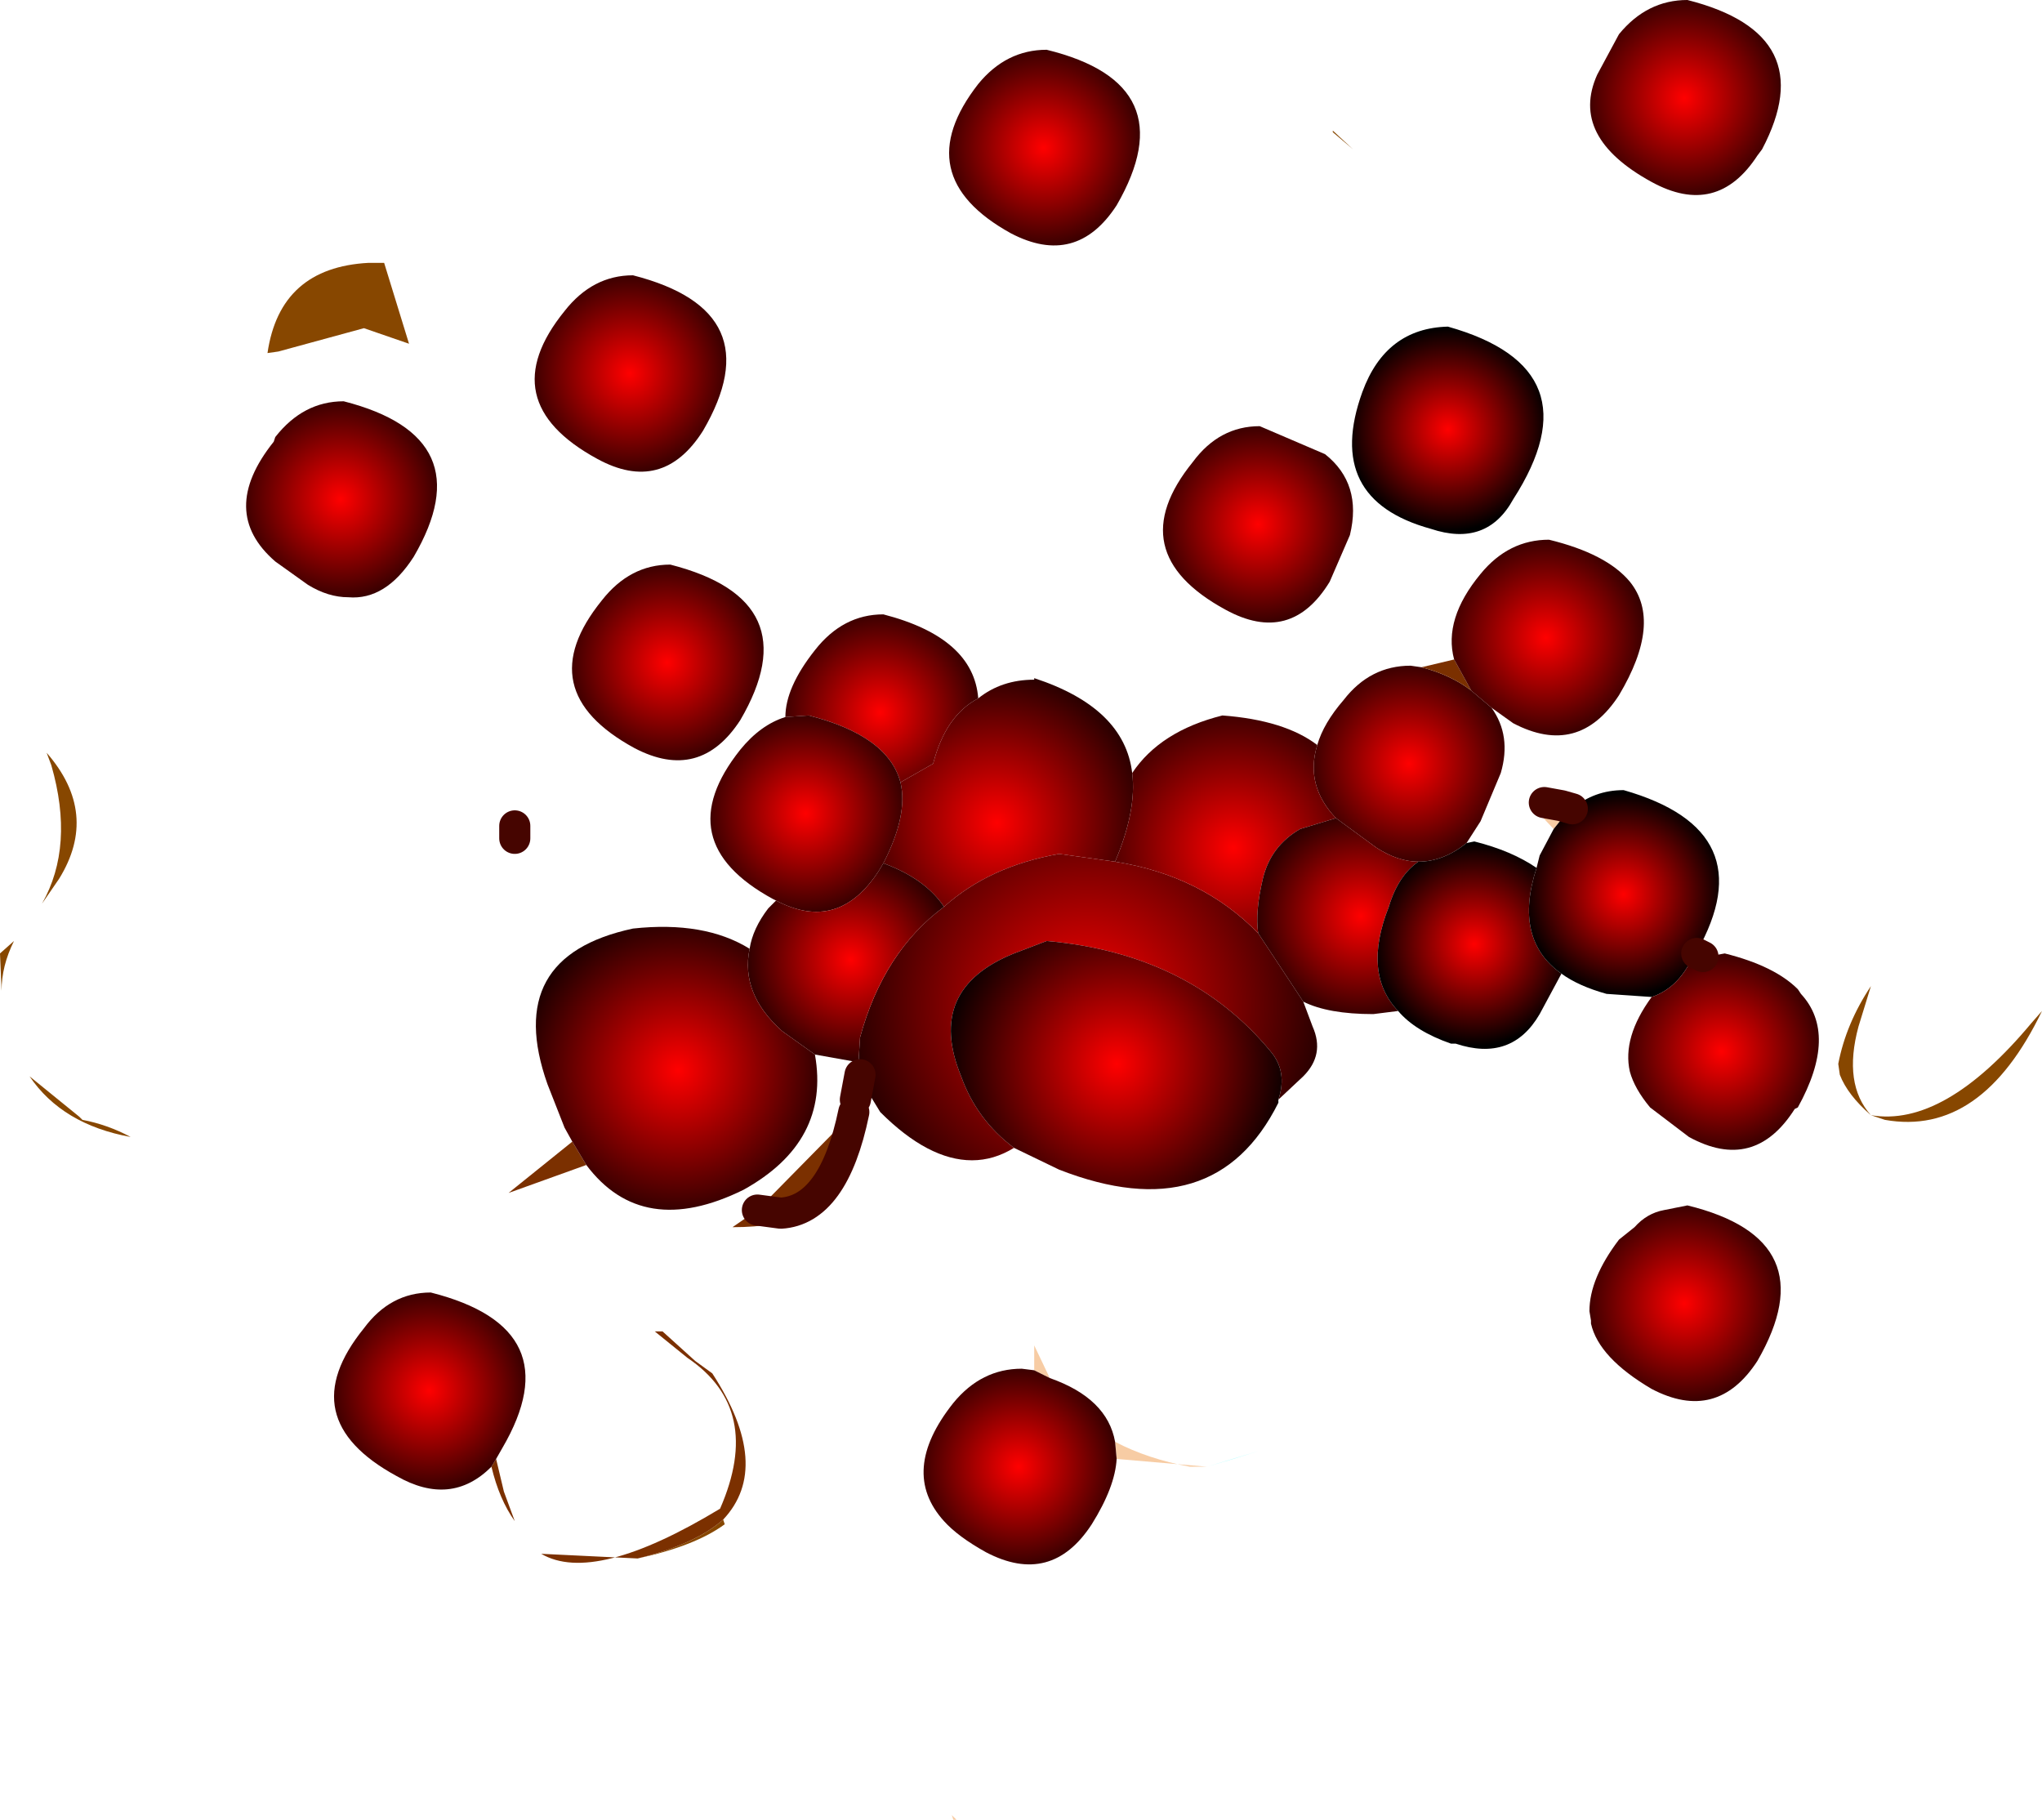
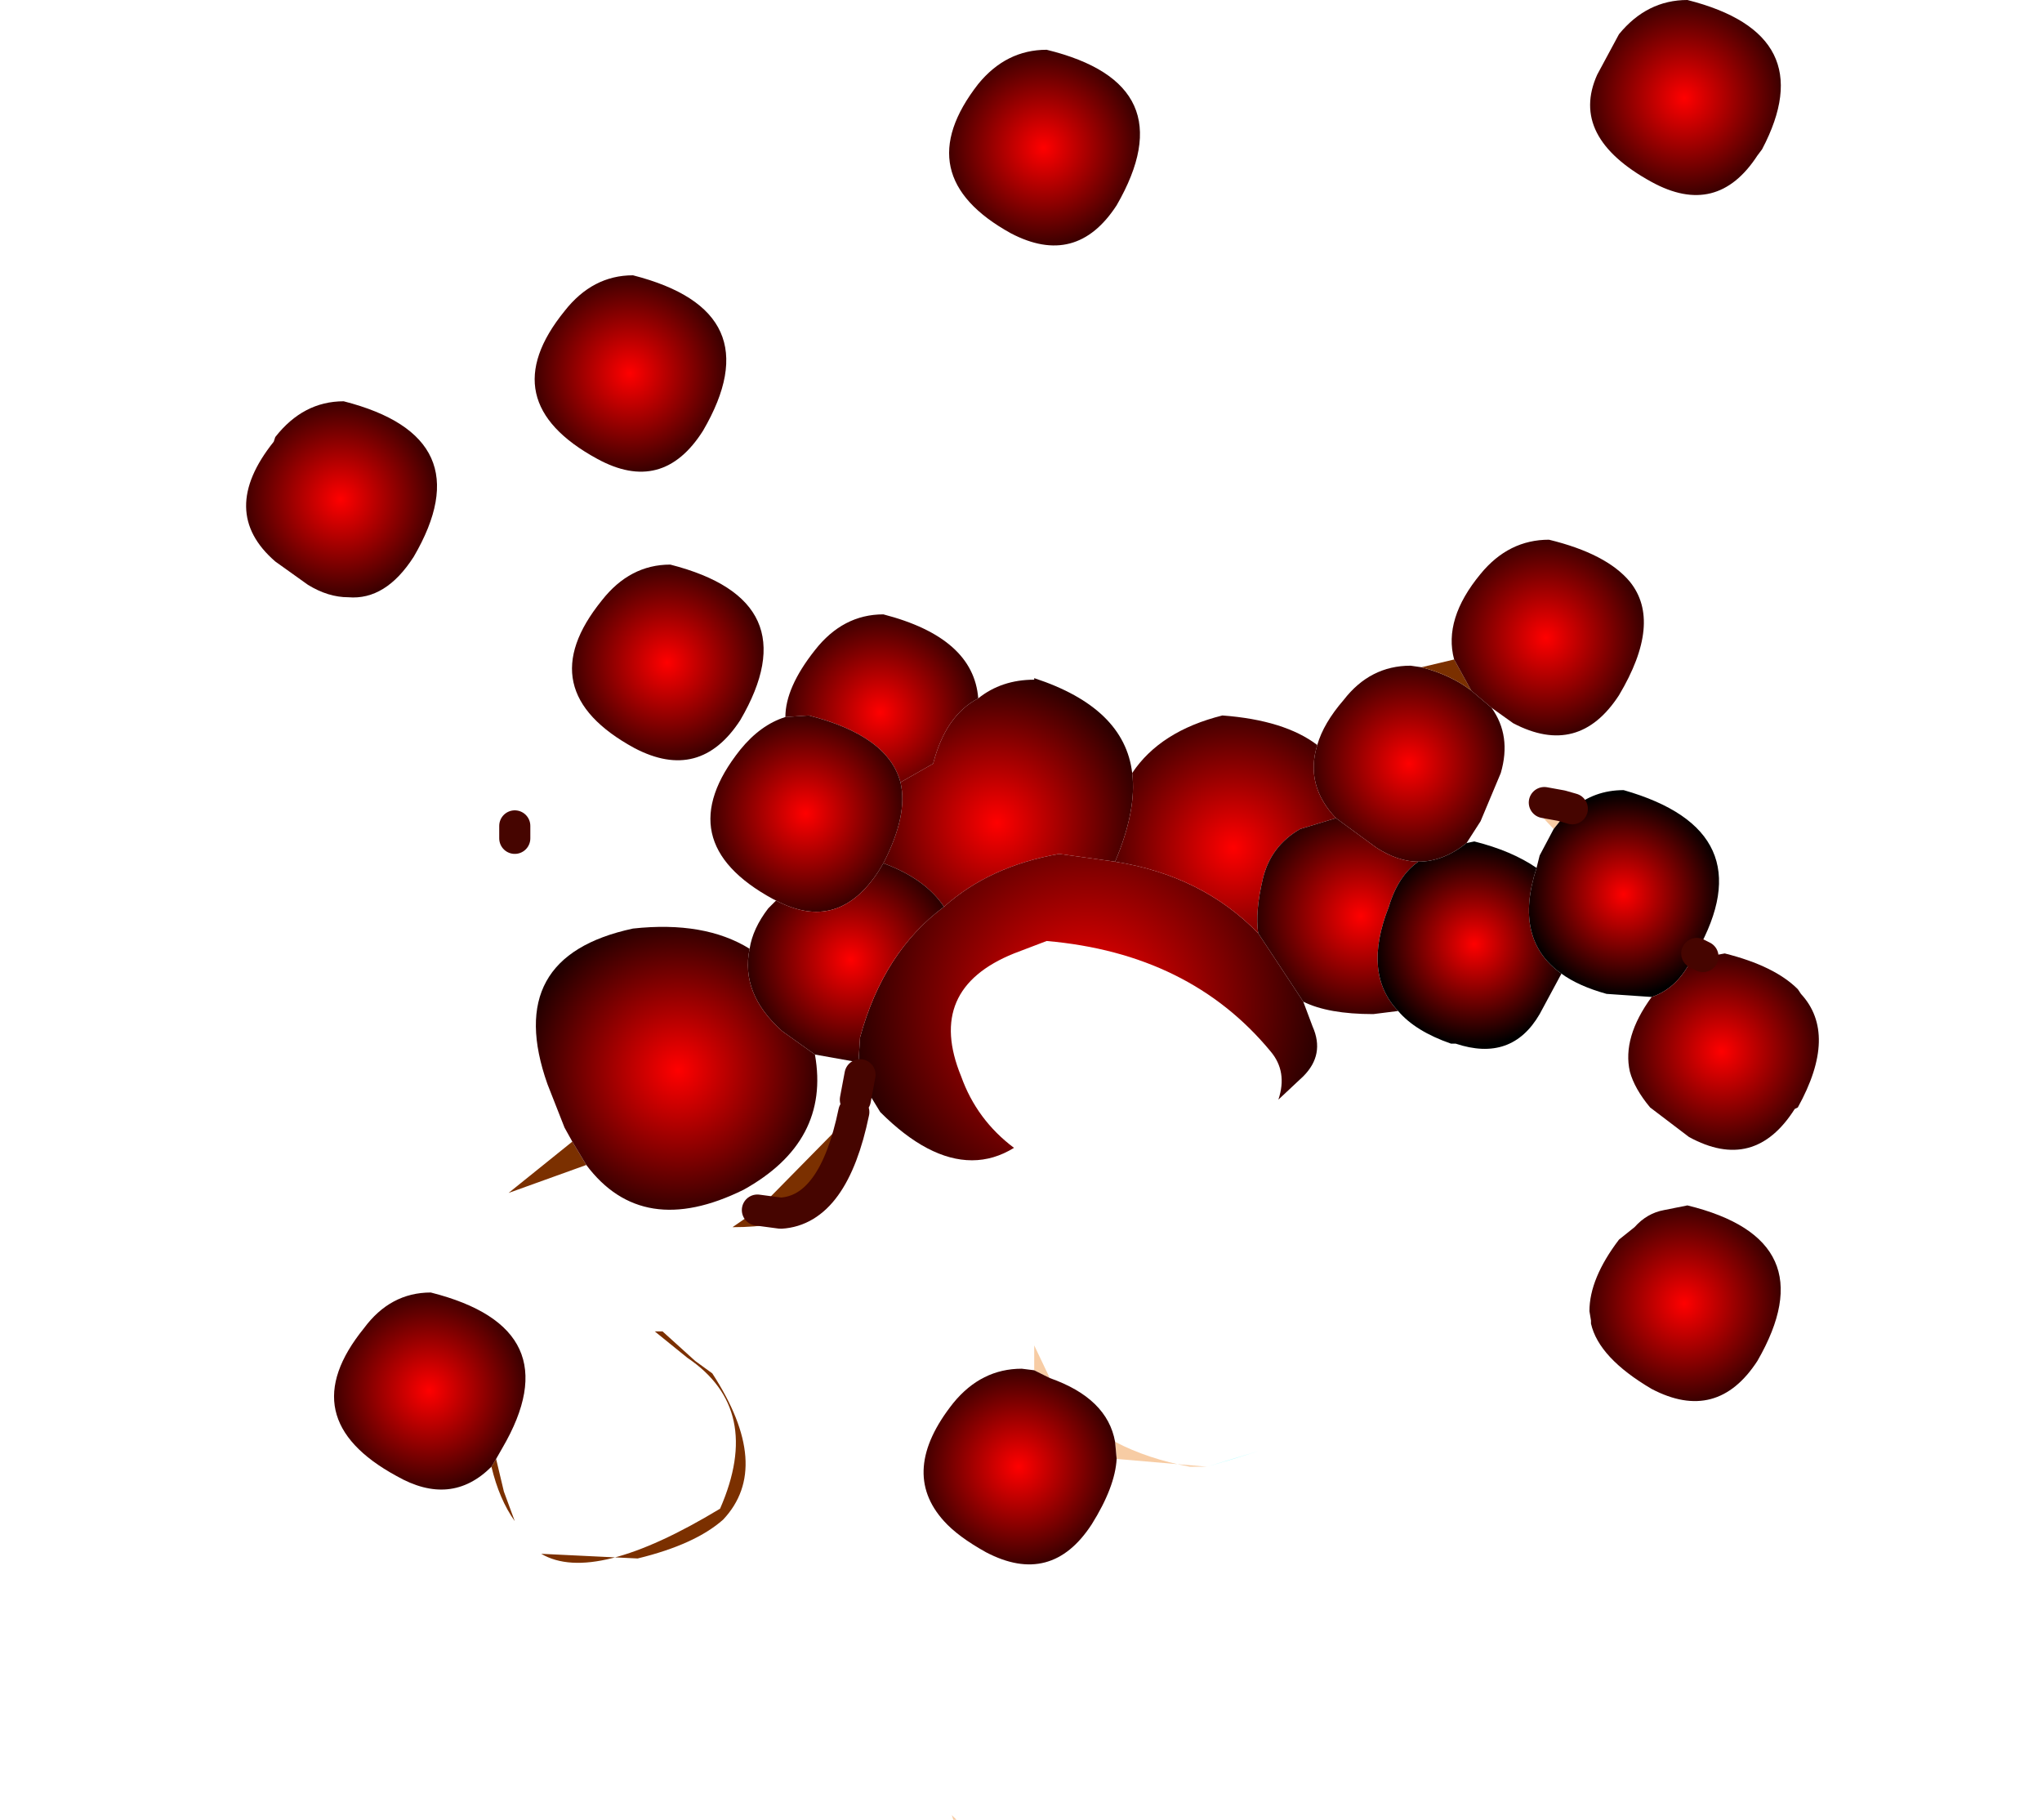
<svg xmlns="http://www.w3.org/2000/svg" height="58.5px" width="65.65px">
  <g transform="matrix(1.0, 0.0, 0.0, 1.0, -6.15, -40.5)">
    <path d="M62.65 45.5 Q61.35 47.5 59.25 46.35 56.6 44.9 57.5 42.9 L58.2 41.6 Q59.1 40.5 60.4 40.5 64.75 41.6 62.8 45.3 L62.65 45.5" fill="url(#gradient0)" fill-rule="evenodd" stroke="none" />
    <path d="M42.05 47.1 Q40.75 49.1 38.65 48.0 35.3 46.15 37.6 43.2 38.5 42.1 39.8 42.1 44.3 43.2 42.05 47.1" fill="url(#gradient1)" fill-rule="evenodd" stroke="none" />
-     <path d="M49.65 45.3 L49.0 44.75 49.0 44.7 49.65 45.3 M56.35 66.4 L56.7 66.5 56.35 66.4 M60.7 71.1 L61.05 71.25 60.9 71.25 60.7 71.15 60.9 71.25 60.8 71.35 60.65 71.25 60.7 71.15 60.7 71.1 M65.3 75.05 L65.25 74.7 Q65.5 73.4 66.3 72.2 L65.9 73.5 Q65.4 75.35 66.3 76.35 68.65 76.75 71.45 73.4 L71.8 73.0 Q69.85 77.05 66.75 76.5 L66.3 76.35 Q65.55 75.7 65.3 75.05 M17.85 51.05 L15.1 51.8 14.75 51.85 Q15.15 49.1 18.0 48.95 L18.5 48.95 19.3 51.55 17.85 51.05 M8.05 68.75 L7.5 69.55 Q8.55 67.7 7.8 65.1 L7.65 64.7 Q9.35 66.65 8.05 68.75 M6.6 70.75 Q6.2 71.55 6.2 72.35 L6.15 71.15 6.6 70.75 M29.4 89.35 L29.45 89.5 Q28.5 90.2 26.65 90.6 28.5 90.15 29.4 89.35 M8.8 76.5 Q9.6 76.65 10.35 77.05 8.15 76.65 7.1 75.1 L8.7 76.4 8.8 76.5" fill="#874700" fill-rule="evenodd" stroke="none" />
-     <path d="M52.15 57.5 Q48.7 56.55 49.95 53.1 50.7 51.05 52.7 51.0 57.5 52.35 54.8 56.55 53.95 58.1 52.15 57.5" fill="url(#gradient2)" fill-rule="evenodd" stroke="none" />
-     <path d="M49.55 57.7 L48.9 59.2 Q47.65 61.25 45.55 60.1 42.15 58.25 44.5 55.35 45.35 54.2 46.65 54.2 L48.75 55.1 Q49.95 56.05 49.55 57.7" fill="url(#gradient3)" fill-rule="evenodd" stroke="none" />
    <path d="M54.1 63.25 Q54.75 64.15 54.4 65.35 L53.75 66.9 53.3 67.6 Q52.55 68.2 51.75 68.2 51.1 68.2 50.4 67.75 L49.1 66.8 Q48.1 65.75 48.5 64.45 48.7 63.75 49.35 63.0 50.2 61.9 51.5 61.9 L51.85 61.95 Q52.8 62.2 53.45 62.7 L54.1 63.25" fill="url(#gradient4)" fill-rule="evenodd" stroke="none" />
    <path d="M51.85 61.95 L52.9 61.7 53.45 62.7 Q52.8 62.2 51.85 61.95 M33.9 75.2 L33.9 75.6 Q34.0 78.6 32.05 79.55 31.15 79.95 29.7 79.95 L30.5 79.4 33.6 76.25 33.75 76.0 33.65 75.85 33.8 75.05 33.9 75.2 M25.0 77.95 L22.5 78.85 24.55 77.2 25.0 77.95 M22.7 67.45 L22.7 67.05 22.85 67.2 22.7 67.45 M33.6 76.25 Q32.95 79.4 31.25 79.5 L30.5 79.4 31.25 79.5 Q32.95 79.4 33.6 76.25 M26.65 90.6 L23.55 90.45 Q25.25 91.45 29.3 89.0 30.7 85.8 28.25 84.15 L27.2 83.3 27.45 83.3 28.5 84.25 29.05 84.65 Q31.0 87.65 29.4 89.35 28.5 90.15 26.65 90.6 M21.95 87.65 L22.1 87.4 22.35 88.45 22.7 89.4 Q22.2 88.7 21.95 87.65" fill="#7b3000" fill-rule="evenodd" stroke="none" />
    <path d="M52.9 61.7 Q52.55 60.4 53.75 58.95 54.65 57.85 55.95 57.85 57.8 58.3 58.55 59.2 59.6 60.5 58.2 62.85 56.9 64.85 54.8 63.75 L54.1 63.25 53.45 62.7 52.9 61.7" fill="url(#gradient5)" fill-rule="evenodd" stroke="none" />
    <path d="M37.6 62.95 Q38.35 62.35 39.4 62.35 L39.4 62.3 Q42.3 63.25 42.55 65.35 42.7 66.55 42.0 68.2 L40.2 67.95 Q37.95 68.35 36.5 69.65 35.9 68.75 34.55 68.25 35.35 66.7 35.1 65.65 L36.15 65.05 Q36.55 63.5 37.6 62.95" fill="url(#gradient6)" fill-rule="evenodd" stroke="none" />
    <path d="M48.05 72.7 L48.35 73.5 Q48.75 74.4 48.05 75.1 L47.25 75.85 Q47.55 74.95 47.0 74.3 44.4 71.15 39.8 70.75 L38.75 71.15 Q35.9 72.3 37.05 75.1 37.55 76.5 38.75 77.4 38.1 77.8 37.4 77.8 36.0 77.8 34.45 76.25 L33.9 75.35 33.9 75.2 33.8 75.05 33.75 74.65 33.8 73.85 Q34.55 71.1 36.5 69.65 37.95 68.35 40.2 67.95 L42.0 68.2 Q44.8 68.65 46.6 70.5 L48.05 72.7" fill="url(#gradient7)" fill-rule="evenodd" stroke="none" />
    <path d="M42.55 65.35 Q43.45 64.0 45.45 63.5 47.45 63.65 48.5 64.45 48.1 65.75 49.1 66.8 L47.95 67.15 Q47.0 67.7 46.75 68.75 46.5 69.8 46.6 70.5 44.8 68.65 42.0 68.2 42.7 66.55 42.55 65.35" fill="url(#gradient8)" fill-rule="evenodd" stroke="none" />
    <path d="M51.1 73.0 L50.3 73.1 Q48.85 73.1 48.05 72.7 L46.6 70.5 Q46.5 69.8 46.75 68.75 47.0 67.7 47.95 67.15 L49.1 66.8 50.4 67.75 Q51.1 68.2 51.75 68.2 51.1 68.65 50.8 69.65 49.95 71.8 51.1 73.0" fill="url(#gradient9)" fill-rule="evenodd" stroke="none" />
    <path d="M53.3 67.6 L53.55 67.55 Q54.75 67.85 55.55 68.4 54.8 70.7 56.35 71.8 L55.65 73.1 Q54.75 74.65 52.95 74.05 L52.8 74.05 Q51.65 73.65 51.1 73.0 49.95 71.8 50.8 69.65 51.1 68.65 51.75 68.2 52.55 68.2 53.3 67.6" fill="url(#gradient10)" fill-rule="evenodd" stroke="none" />
    <path d="M56.1 67.15 L55.3 66.3 55.4 66.3 55.65 66.3 55.8 66.3 Q56.1 66.3 56.5 66.65 L56.1 67.15 M60.55 71.4 L60.65 71.25 60.8 71.35 60.55 71.4 M42.0 86.85 Q43.05 87.4 44.4 87.65 L44.95 87.65 42.05 87.4 42.0 86.85 M39.4 84.55 L39.4 83.75 39.9 84.8 39.4 84.55 M36.75 98.85 L36.9 99.0 36.8 99.0 36.75 98.85" fill="#f7cca4" fill-rule="evenodd" stroke="none" />
    <path d="M55.55 68.4 L55.65 68.0 56.1 67.15 56.5 66.65 56.7 66.5 Q57.4 65.9 58.35 65.9 62.9 67.2 60.7 71.1 L60.7 71.15 60.65 71.25 60.55 71.4 60.45 71.5 Q60.0 72.3 59.25 72.55 L57.8 72.45 Q56.9 72.2 56.35 71.8 54.8 70.7 55.55 68.4" fill="url(#gradient11)" fill-rule="evenodd" stroke="none" />
    <path d="M61.05 71.25 L61.6 71.15 Q63.2 71.55 63.95 72.3 L64.05 72.45 Q65.25 73.75 63.95 76.1 L63.85 76.15 Q62.55 78.2 60.45 77.05 L59.2 76.1 Q58.7 75.5 58.55 74.95 58.3 73.85 59.25 72.55 60.0 72.3 60.45 71.5 L60.55 71.4 60.8 71.35 60.9 71.25 61.05 71.25" fill="url(#gradient12)" fill-rule="evenodd" stroke="none" />
    <path d="M60.4 79.25 Q64.9 80.35 62.65 84.25 61.35 86.25 59.25 85.15 57.55 84.15 57.3 83.05 L57.3 82.95 57.25 82.65 Q57.25 81.6 58.2 80.35 L58.7 79.95 Q59.1 79.5 59.65 79.4 L60.4 79.25" fill="url(#gradient13)" fill-rule="evenodd" stroke="none" />
-     <path d="M47.25 75.85 L47.25 75.95 Q45.2 80.05 40.2 78.1 L38.75 77.4 Q37.55 76.5 37.05 75.1 35.9 72.3 38.75 71.15 L39.8 70.75 Q44.4 71.15 47.0 74.3 47.55 74.95 47.25 75.85" fill="url(#gradient14)" fill-rule="evenodd" stroke="none" />
    <path d="M44.95 87.65 L45.8 87.4 46.6 87.15 44.95 87.65" fill="#81fdff" fill-rule="evenodd" stroke="none" />
    <path d="M42.05 87.4 Q42.0 88.3 41.25 89.5 39.95 91.5 37.85 90.4 36.95 89.9 36.5 89.4 35.05 87.8 36.8 85.6 37.7 84.5 39.0 84.5 L39.4 84.55 39.9 84.8 Q41.75 85.45 42.0 86.85 L42.05 87.4" fill="url(#gradient15)" fill-rule="evenodd" stroke="none" />
    <path d="M26.5 49.35 Q31.0 50.5 28.75 54.35 27.45 56.4 25.35 55.25 21.95 53.4 24.3 50.5 25.2 49.35 26.5 49.35" fill="url(#gradient16)" fill-rule="evenodd" stroke="none" />
    <path d="M19.45 58.4 Q18.55 59.8 17.35 59.7 16.7 59.7 16.05 59.3 L15.0 58.55 Q13.15 56.95 14.95 54.7 L15.0 54.55 Q15.9 53.4 17.2 53.4 21.7 54.55 19.45 58.4" fill="url(#gradient17)" fill-rule="evenodd" stroke="none" />
    <path d="M31.4 63.55 Q31.4 62.6 32.35 61.4 33.25 60.25 34.55 60.25 37.45 61.0 37.6 62.95 36.55 63.5 36.15 65.05 L35.1 65.65 Q34.7 64.15 32.15 63.5 L31.4 63.55" fill="url(#gradient18)" fill-rule="evenodd" stroke="none" />
    <path d="M27.7 58.65 Q32.2 59.8 29.95 63.65 28.65 65.65 26.55 64.55 23.15 62.7 25.5 59.8 26.4 58.65 27.7 58.65" fill="url(#gradient19)" fill-rule="evenodd" stroke="none" />
    <path d="M31.1 69.45 L31.0 69.4 Q27.6 67.55 29.95 64.6 30.6 63.8 31.4 63.55 L32.15 63.5 Q34.7 64.15 35.1 65.65 35.35 66.7 34.55 68.25 L34.4 68.5 Q33.1 70.5 31.1 69.45" fill="url(#gradient20)" fill-rule="evenodd" stroke="none" />
    <path d="M33.75 74.65 L32.35 74.4 31.3 73.65 Q29.95 72.45 30.25 71.0 30.35 70.35 30.85 69.7 L31.1 69.45 Q33.1 70.5 34.4 68.5 L34.55 68.25 Q35.9 68.75 36.5 69.65 34.55 71.1 33.8 73.85 L33.75 74.65" fill="url(#gradient21)" fill-rule="evenodd" stroke="none" />
    <path d="M32.35 74.4 Q32.85 77.2 30.05 78.75 26.8 80.35 25.0 77.95 L24.55 77.2 24.3 76.75 23.75 75.35 Q22.3 71.25 26.5 70.35 28.8 70.1 30.25 71.0 29.95 72.45 31.3 73.65 L32.35 74.4" fill="url(#gradient22)" fill-rule="evenodd" stroke="none" />
    <path d="M22.1 87.4 L21.95 87.65 Q20.65 88.95 18.9 87.95 15.5 86.1 17.85 83.2 18.7 82.05 20.0 82.05 24.55 83.2 22.3 87.05 L22.1 87.4" fill="url(#gradient23)" fill-rule="evenodd" stroke="none" />
    <path d="M55.8 66.3 L56.35 66.4 56.7 66.5 M33.65 75.85 L33.8 75.05 M60.7 71.15 L60.9 71.25 M22.7 67.45 L22.7 67.05 M30.5 79.4 L31.25 79.5 Q32.95 79.4 33.6 76.25" fill="none" stroke="#460500" stroke-linecap="round" stroke-linejoin="round" stroke-width="1.0" />
  </g>
  <defs>
    <radialGradient cx="0" cy="0" gradientTransform="matrix(0.005, 0.0, 0.0, 0.005, 60.3, 43.65)" gradientUnits="userSpaceOnUse" id="gradient0" r="819.2" spreadMethod="pad">
      <stop offset="0.0" stop-color="#ff0000" />
      <stop offset="1.0" stop-color="#000000" />
    </radialGradient>
    <radialGradient cx="0" cy="0" gradientTransform="matrix(0.005, 0.0, 0.0, 0.005, 39.7, 45.25)" gradientUnits="userSpaceOnUse" id="gradient1" r="819.2" spreadMethod="pad">
      <stop offset="0.0" stop-color="#ff0000" />
      <stop offset="1.0" stop-color="#000000" />
    </radialGradient>
    <radialGradient cx="0" cy="0" gradientTransform="matrix(0.004, 0.0, 0.0, 0.004, 52.7, 54.3)" gradientUnits="userSpaceOnUse" id="gradient2" r="819.2" spreadMethod="pad">
      <stop offset="0.0" stop-color="#ff0000" />
      <stop offset="1.0" stop-color="#000000" />
    </radialGradient>
    <radialGradient cx="0" cy="0" gradientTransform="matrix(0.005, 0.0, 0.0, 0.005, 46.6, 57.35)" gradientUnits="userSpaceOnUse" id="gradient3" r="819.2" spreadMethod="pad">
      <stop offset="0.0" stop-color="#ff0000" />
      <stop offset="1.0" stop-color="#000000" />
    </radialGradient>
    <radialGradient cx="0" cy="0" gradientTransform="matrix(0.005, 0.0, 0.0, 0.005, 51.45, 65.05)" gradientUnits="userSpaceOnUse" id="gradient4" r="819.2" spreadMethod="pad">
      <stop offset="0.0" stop-color="#ff0000" />
      <stop offset="1.0" stop-color="#000000" />
    </radialGradient>
    <radialGradient cx="0" cy="0" gradientTransform="matrix(0.005, 0.0, 0.0, 0.005, 55.85, 61.0)" gradientUnits="userSpaceOnUse" id="gradient5" r="819.2" spreadMethod="pad">
      <stop offset="0.0" stop-color="#ff0000" />
      <stop offset="1.0" stop-color="#000000" />
    </radialGradient>
    <radialGradient cx="0" cy="0" gradientTransform="matrix(0.007, 0.0, 0.0, 0.007, 38.2, 66.95)" gradientUnits="userSpaceOnUse" id="gradient6" r="819.2" spreadMethod="pad">
      <stop offset="0.0" stop-color="#ff0000" />
      <stop offset="1.0" stop-color="#000000" />
    </radialGradient>
    <radialGradient cx="0" cy="0" gradientTransform="matrix(0.011, 0.0, 0.0, 0.011, 41.1, 72.85)" gradientUnits="userSpaceOnUse" id="gradient7" r="819.2" spreadMethod="pad">
      <stop offset="0.0" stop-color="#ff0000" />
      <stop offset="1.0" stop-color="#000000" />
    </radialGradient>
    <radialGradient cx="0" cy="0" gradientTransform="matrix(0.007, 0.0, 0.0, 0.007, 45.8, 67.75)" gradientUnits="userSpaceOnUse" id="gradient8" r="819.2" spreadMethod="pad">
      <stop offset="0.0" stop-color="#ff0000" />
      <stop offset="1.0" stop-color="#000000" />
    </radialGradient>
    <radialGradient cx="0" cy="0" gradientTransform="matrix(0.005, 0.0, 0.0, 0.005, 49.9, 69.95)" gradientUnits="userSpaceOnUse" id="gradient9" r="819.2" spreadMethod="pad">
      <stop offset="0.0" stop-color="#ff0000" />
      <stop offset="1.0" stop-color="#000000" />
    </radialGradient>
    <radialGradient cx="0" cy="0" gradientTransform="matrix(0.004, 0.0, 0.0, 0.004, 53.55, 70.85)" gradientUnits="userSpaceOnUse" id="gradient10" r="819.2" spreadMethod="pad">
      <stop offset="0.0" stop-color="#ff0000" />
      <stop offset="1.0" stop-color="#000000" />
    </radialGradient>
    <radialGradient cx="0" cy="0" gradientTransform="matrix(0.004, 0.0, 0.0, 0.004, 58.35, 69.25)" gradientUnits="userSpaceOnUse" id="gradient11" r="819.2" spreadMethod="pad">
      <stop offset="0.0" stop-color="#ff0000" />
      <stop offset="1.0" stop-color="#000000" />
    </radialGradient>
    <radialGradient cx="0" cy="0" gradientTransform="matrix(0.005, 0.0, 0.0, 0.005, 61.5, 74.3)" gradientUnits="userSpaceOnUse" id="gradient12" r="819.2" spreadMethod="pad">
      <stop offset="0.0" stop-color="#ff0000" />
      <stop offset="1.0" stop-color="#000000" />
    </radialGradient>
    <radialGradient cx="0" cy="0" gradientTransform="matrix(0.005, 0.0, 0.0, 0.005, 60.3, 82.4)" gradientUnits="userSpaceOnUse" id="gradient13" r="819.2" spreadMethod="pad">
      <stop offset="0.0" stop-color="#ff0000" />
      <stop offset="1.0" stop-color="#000000" />
    </radialGradient>
    <radialGradient cx="0" cy="0" gradientTransform="matrix(0.007, 0.0, 0.0, 0.007, 42.05, 74.7)" gradientUnits="userSpaceOnUse" id="gradient14" r="819.2" spreadMethod="pad">
      <stop offset="0.0" stop-color="#ff0000" />
      <stop offset="1.0" stop-color="#000000" />
    </radialGradient>
    <radialGradient cx="0" cy="0" gradientTransform="matrix(0.005, 0.0, 0.0, 0.005, 38.9, 87.65)" gradientUnits="userSpaceOnUse" id="gradient15" r="819.2" spreadMethod="pad">
      <stop offset="0.0" stop-color="#ff0000" />
      <stop offset="1.0" stop-color="#000000" />
    </radialGradient>
    <radialGradient cx="0" cy="0" gradientTransform="matrix(0.005, 0.0, 0.0, 0.005, 26.4, 52.5)" gradientUnits="userSpaceOnUse" id="gradient16" r="819.2" spreadMethod="pad">
      <stop offset="0.0" stop-color="#ff0000" />
      <stop offset="1.0" stop-color="#000000" />
    </radialGradient>
    <radialGradient cx="0" cy="0" gradientTransform="matrix(0.005, 0.0, 0.0, 0.005, 17.1, 56.55)" gradientUnits="userSpaceOnUse" id="gradient17" r="819.2" spreadMethod="pad">
      <stop offset="0.0" stop-color="#ff0000" />
      <stop offset="1.0" stop-color="#000000" />
    </radialGradient>
    <radialGradient cx="0" cy="0" gradientTransform="matrix(0.005, 0.0, 0.0, 0.005, 34.45, 63.4)" gradientUnits="userSpaceOnUse" id="gradient18" r="819.2" spreadMethod="pad">
      <stop offset="0.0" stop-color="#ff0000" />
      <stop offset="1.0" stop-color="#000000" />
    </radialGradient>
    <radialGradient cx="0" cy="0" gradientTransform="matrix(0.005, 0.0, 0.0, 0.005, 27.6, 61.8)" gradientUnits="userSpaceOnUse" id="gradient19" r="819.2" spreadMethod="pad">
      <stop offset="0.0" stop-color="#ff0000" />
      <stop offset="1.0" stop-color="#000000" />
    </radialGradient>
    <radialGradient cx="0" cy="0" gradientTransform="matrix(0.005, 0.0, 0.0, 0.005, 32.05, 66.65)" gradientUnits="userSpaceOnUse" id="gradient20" r="819.2" spreadMethod="pad">
      <stop offset="0.0" stop-color="#ff0000" />
      <stop offset="1.0" stop-color="#000000" />
    </radialGradient>
    <radialGradient cx="0" cy="0" gradientTransform="matrix(0.005, 0.0, 0.0, 0.005, 33.5, 71.35)" gradientUnits="userSpaceOnUse" id="gradient21" r="819.2" spreadMethod="pad">
      <stop offset="0.0" stop-color="#ff0000" />
      <stop offset="1.0" stop-color="#000000" />
    </radialGradient>
    <radialGradient cx="0" cy="0" gradientTransform="matrix(0.007, 0.0, 0.0, 0.007, 27.95, 74.9)" gradientUnits="userSpaceOnUse" id="gradient22" r="819.2" spreadMethod="pad">
      <stop offset="0.0" stop-color="#ff0000" />
      <stop offset="1.0" stop-color="#000000" />
    </radialGradient>
    <radialGradient cx="0" cy="0" gradientTransform="matrix(0.005, 0.0, 0.0, 0.005, 19.95, 85.2)" gradientUnits="userSpaceOnUse" id="gradient23" r="819.2" spreadMethod="pad">
      <stop offset="0.0" stop-color="#ff0000" />
      <stop offset="1.0" stop-color="#000000" />
    </radialGradient>
  </defs>
</svg>